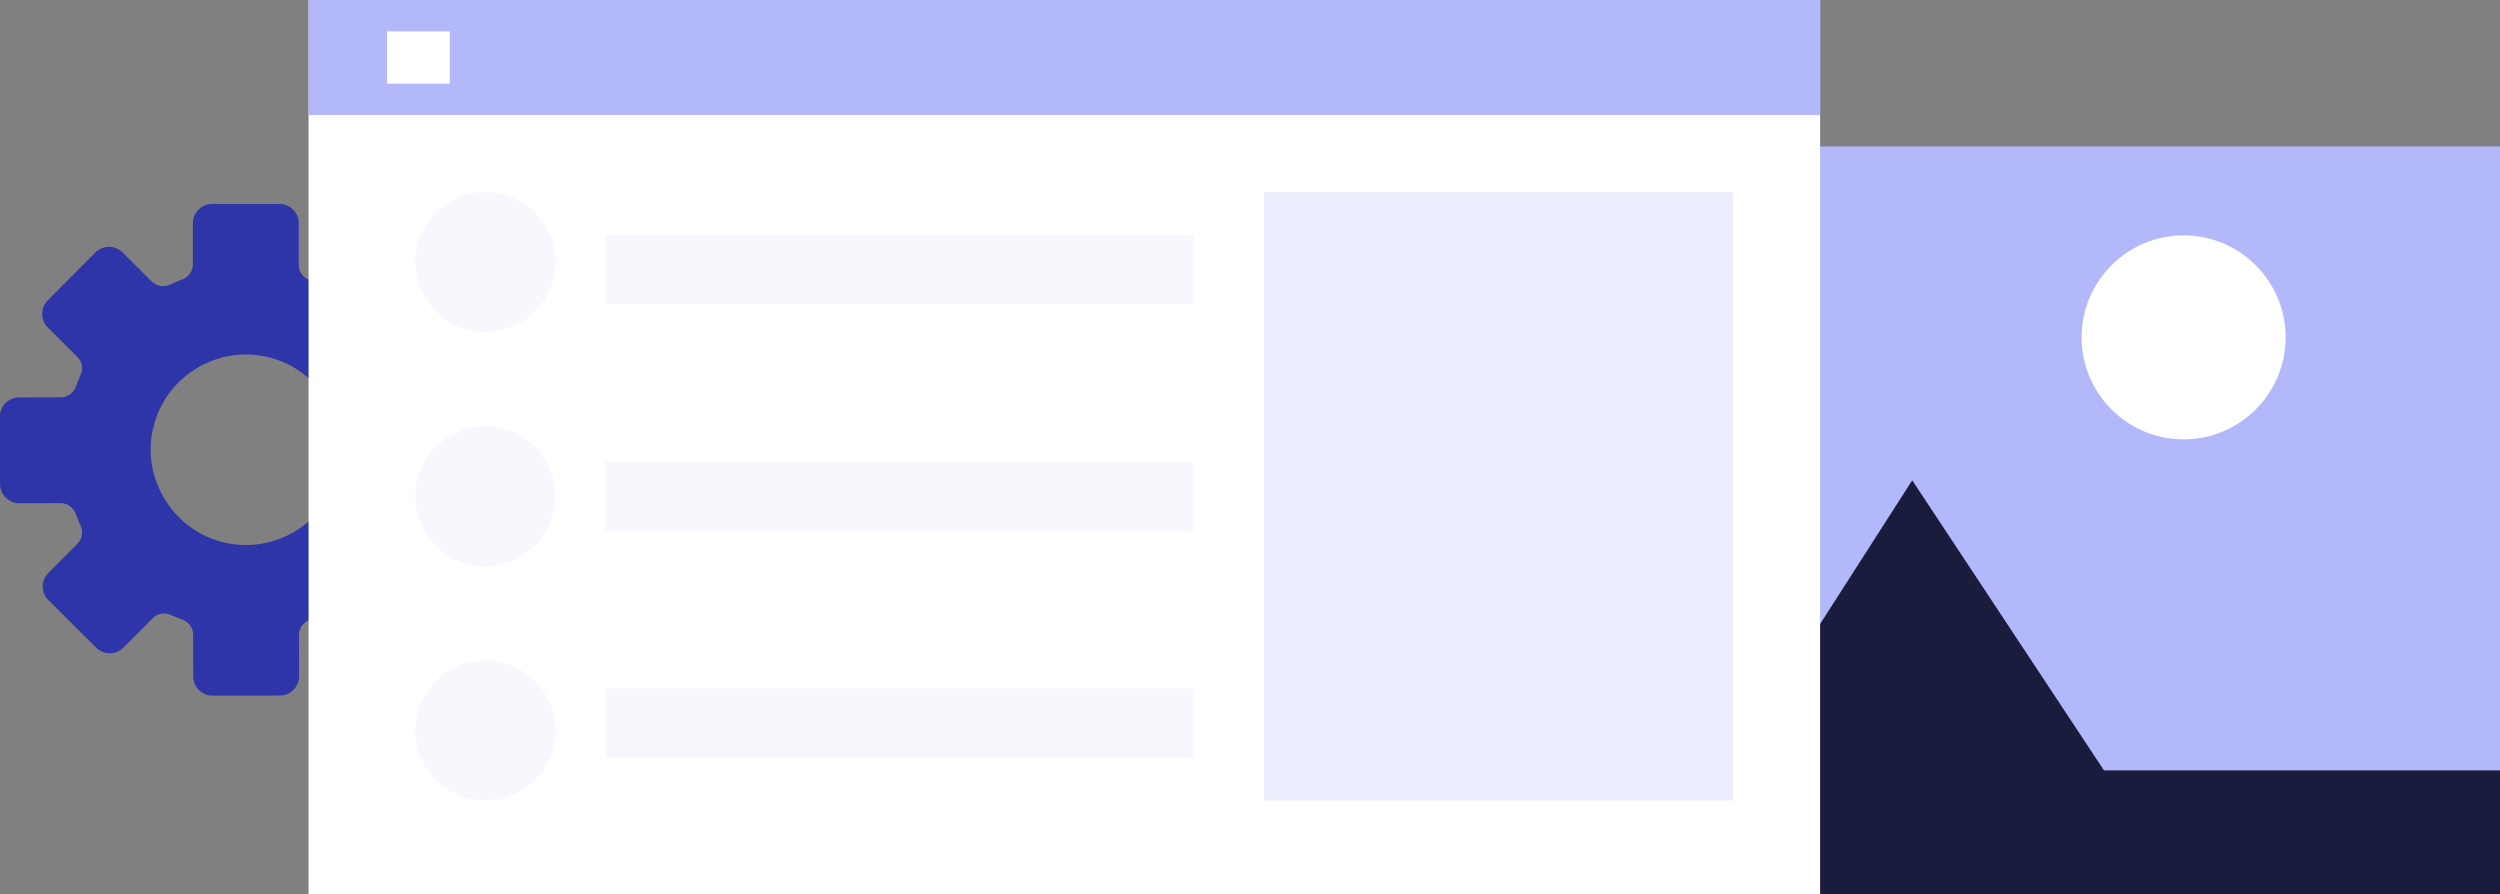
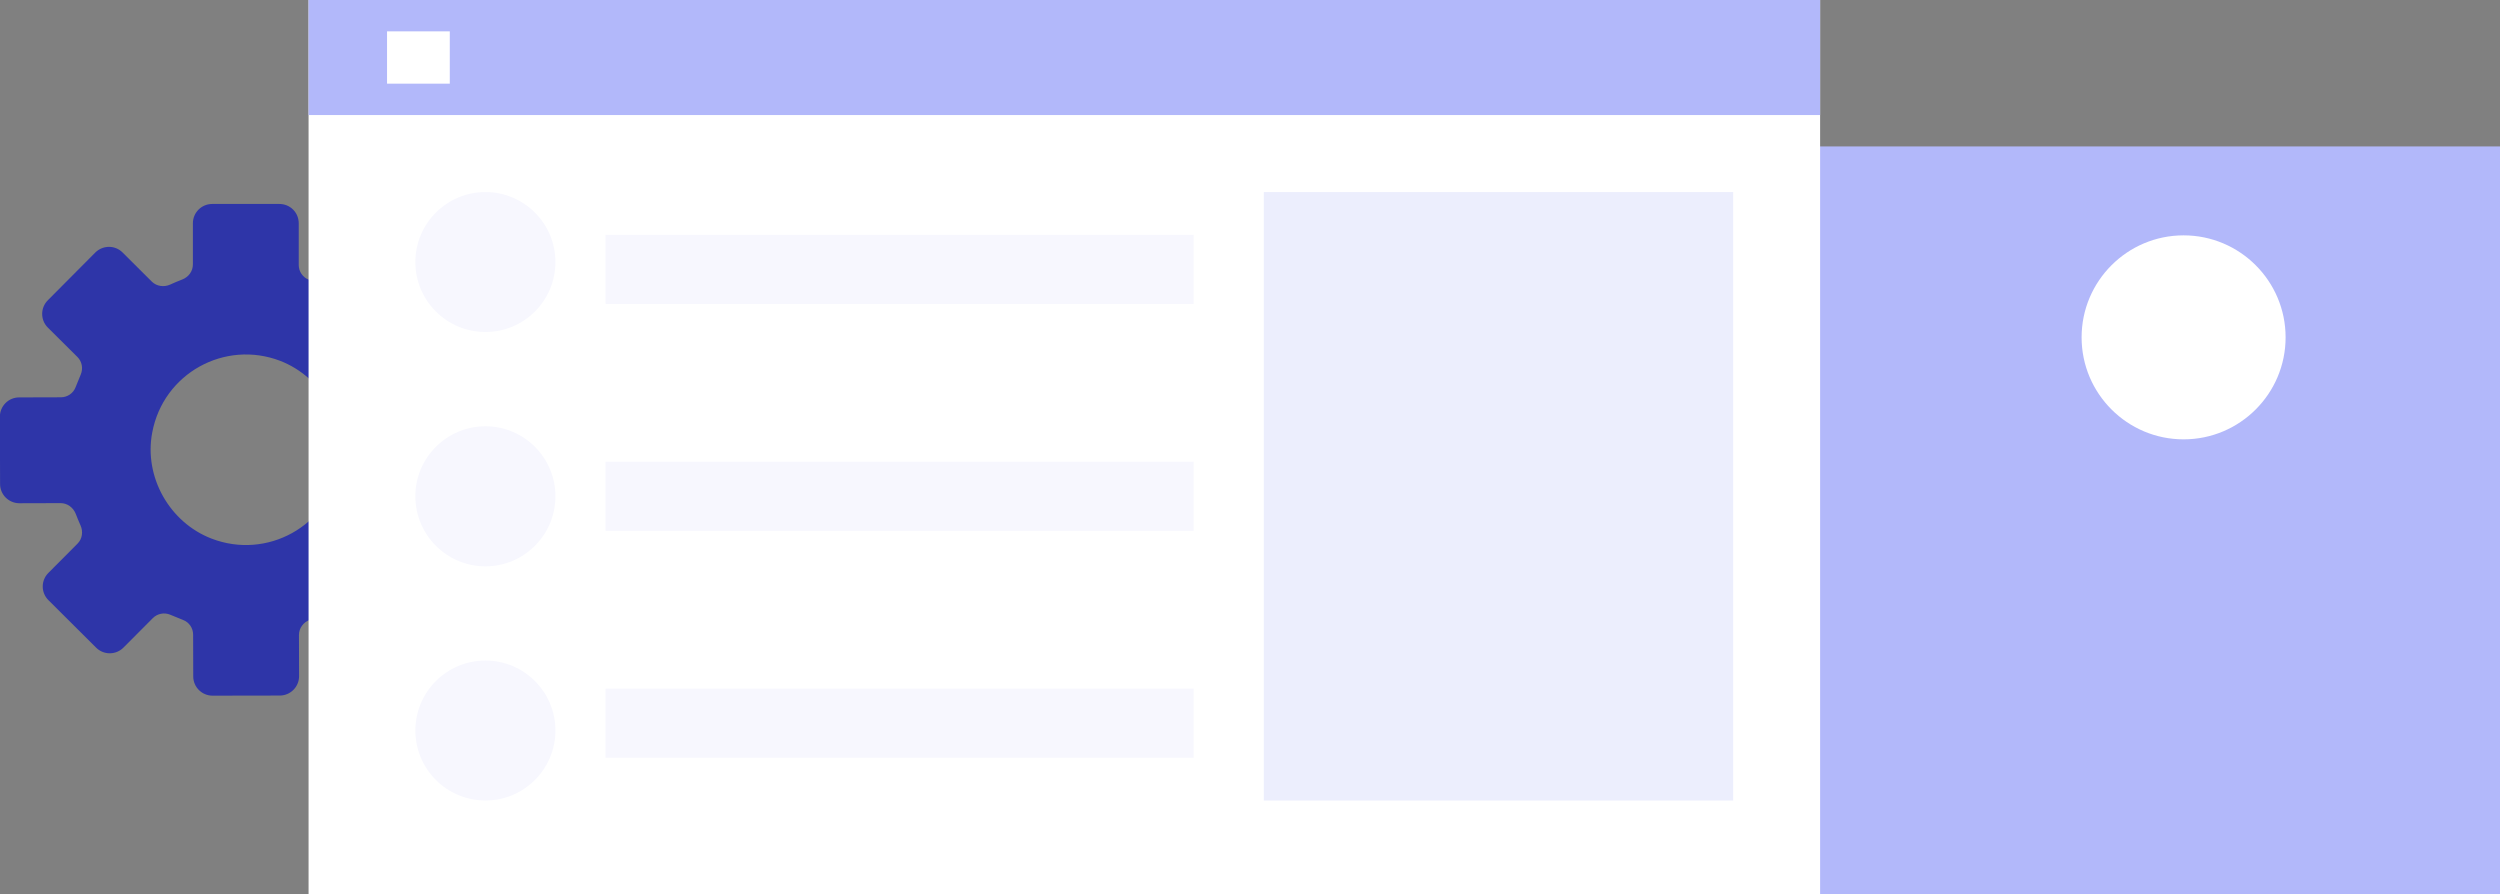
<svg xmlns="http://www.w3.org/2000/svg" id="svg33139" version="1.1" viewBox="0 0 63.235 22.622" height="22.622mm" width="63.235mm">
  <rect x="0" y="0" width="63.235" height="22.622" fill="#808080" stroke="none" />
  <defs id="defs33133">
    <clipPath clipPathUnits="userSpaceOnUse" id="cp100">
      <path d="m 410.5,19672.5 h 47 v 47 h -47 z" id="path1439" />
    </clipPath>
    <clipPath clipPathUnits="userSpaceOnUse" id="cp101">
      <path d="m 440.01,19653.14 h 144.4 v 85.36 h -144.4 z" id="path1442" />
    </clipPath>
    <clipPath clipPathUnits="userSpaceOnUse" id="cp102">
      <path d="m 439.5,19738.5 h 145.42 v -85.87 H 439.5 Z" id="path1445" />
    </clipPath>
  </defs>
  <g transform="translate(-66.656,-66.512)" id="layer1">
    <g id="g33807">
      <path id="path41140" class="shp25" d="m 70.506,77.455 c 0.28,-1.503 1.839,-2.352 3.239,-1.815 1.064,0.413 1.712,1.561 1.5,2.683 -0.283,1.503 -1.839,2.352 -3.239,1.812 -1.064,-0.41 -1.712,-1.561 -1.5,-2.68 z m 6.765,1.767 h 1.331 c 0.27,0 0.489,-0.22 0.489,-0.489 l -0.003,-1.701 c 0,-0.27 -0.217,-0.487 -0.487,-0.487 H 77.557 c -0.172,0 -0.32,-0.111 -0.381,-0.273 -0.037,-0.098 -0.077,-0.193 -0.119,-0.288 -0.074,-0.159 -0.048,-0.341 0.077,-0.463 l 0.736,-0.738 c 0.191,-0.193 0.191,-0.5 0,-0.693 L 76.668,72.888 c -0.191,-0.191 -0.5,-0.191 -0.691,0 l -0.743,0.746 c -0.119,0.116 -0.294,0.148 -0.447,0.085 -0.106,-0.045 -0.22,-0.093 -0.318,-0.13 -0.156,-0.061 -0.257,-0.209 -0.257,-0.376 v -1.053 c 0,-0.273 -0.217,-0.489 -0.489,-0.489 h -1.699 c -0.27,0 -0.489,0.217 -0.489,0.489 v 1.042 c 0,0.172 -0.111,0.32 -0.273,0.381 -0.103,0.04 -0.204,0.082 -0.302,0.127 -0.156,0.071 -0.341,0.045 -0.463,-0.074 l -0.741,-0.738 c -0.191,-0.191 -0.5,-0.188 -0.691,0.003 l -1.199,1.206 c -0.191,0.191 -0.191,0.5 0,0.691 l 0.746,0.741 c 0.119,0.116 0.151,0.294 0.087,0.445 -0.045,0.106 -0.09,0.222 -0.13,0.32 -0.058,0.156 -0.209,0.257 -0.373,0.257 l -1.056,0.003 c -0.27,0 -0.487,0.22 -0.487,0.489 l 0.005,1.701 c 0,0.27 0.22,0.487 0.489,0.487 l 1.042,-0.003 c 0.172,0 0.32,0.111 0.384,0.273 0.037,0.098 0.077,0.193 0.119,0.288 0.071,0.156 0.048,0.341 -0.074,0.463 l -0.738,0.741 c -0.191,0.191 -0.191,0.5 0.003,0.691 l 1.204,1.199 c 0.191,0.191 0.5,0.191 0.691,0 l 0.743,-0.746 c 0.116,-0.116 0.291,-0.151 0.445,-0.085 0.106,0.045 0.22,0.09 0.318,0.13 0.156,0.058 0.257,0.206 0.257,0.373 l 0.003,1.056 c 0,0.27 0.22,0.487 0.489,0.487 l 1.699,-0.003 c 0.27,0 0.489,-0.22 0.489,-0.489 l -0.003,-1.042 c 0,-0.175 0.111,-0.323 0.273,-0.384 0.098,-0.037 0.193,-0.077 0.288,-0.119 0.156,-0.071 0.341,-0.048 0.463,0.074 l 0.741,0.738 c 0.191,0.191 0.5,0.191 0.691,0 l 1.199,-1.204 c 0.193,-0.193 0.191,-0.5 0,-0.691 l -0.743,-0.743 c -0.116,-0.116 -0.151,-0.294 -0.087,-0.445 0.108,-0.257 0.222,-0.558 0.228,-0.577 z" style="fill:#2e35a8;fill-rule:evenodd;stroke-width:0.265" />
      <path style="fill:#b2b8fa;stroke-width:0.265" d="M 99.068,89.134 H 129.892 V 70.216 H 99.068 Z" class="shp29" id="path41146" />
-       <path style="fill:#191c3c;stroke-width:0.265" d="m 101.049,85.998 h -1.982 v 3.135 h 30.824 v -3.135 h -10.017 l -4.85,-7.337 -2.998,4.675 -4.76,-7.432 z" class="shp26" id="path41148" />
      <path style="fill:#ffffff;stroke-width:0.265" d="m 124.468,75.045 c 0,1.423 -1.156,2.58 -2.58,2.58 -1.423,0 -2.58,-1.156 -2.58,-2.58 0,-1.423 1.156,-2.58 2.58,-2.58 1.423,0 2.58,1.156 2.58,2.58" class="shp7" id="path41150" />
      <path style="fill:#ffffff;stroke-width:0.265" d="M 74.461,89.134 H 112.694 V 66.512 H 74.461 Z" class="shp7" id="path41153" />
      <path style="fill:#b2b8fa;stroke-width:0.265" d="M 74.461,69.422 H 112.694 V 66.512 H 74.461 Z" class="shp29" id="path41155" />
      <path style="fill:#ffffff;stroke-width:0.265" d="m 76.446,68.628 h 1.587 v -1.323 h -1.587 z" class="shp7" id="path41157" />
      <path id="path41166" class="shp23" d="m 80.705,73.14 c 0,0.979 -0.794,1.77 -1.77,1.77 -0.979,0 -1.773,-0.791 -1.773,-1.77 0,-0.976 0.794,-1.77 1.773,-1.77 0.976,0 1.77,0.794 1.77,1.77" style="fill:#f7f7fe;stroke-width:0.265" />
      <path id="path41168" class="shp23" d="m 80.705,79.064 c 0,0.979 -0.794,1.773 -1.77,1.773 -0.979,0 -1.773,-0.794 -1.773,-1.773 0,-0.976 0.794,-1.77 1.773,-1.77 0.976,0 1.77,0.794 1.77,1.77" style="fill:#f7f7fe;stroke-width:0.265" />
      <path id="path41170" class="shp23" d="m 80.705,84.99 c 0,0.976 -0.794,1.77 -1.77,1.77 -0.979,0 -1.773,-0.794 -1.773,-1.77 0,-0.979 0.794,-1.77 1.773,-1.77 0.976,0 1.77,0.791 1.77,1.77" style="fill:#f7f7fe;stroke-width:0.265" />
      <path style="fill:#f7f7fe;stroke-width:0.265" d="M 81.973,74.201 H 96.848 V 72.452 H 81.973 Z" class="shp23" id="path41173" />
      <path style="fill:#f7f7fe;stroke-width:0.265" d="M 81.973,79.939 H 96.848 V 78.19 H 81.973 Z" class="shp23" id="path41175" />
      <path style="fill:#eceefd;stroke-width:0.265" d="M 98.623,86.76 H 110.495 V 71.37 H 98.623 Z" class="shp109" id="path41177" />
      <path style="fill:#f7f7fe;stroke-width:0.265" d="M 81.973,85.678 H 96.848 V 83.929 H 81.973 Z" class="shp23" id="path41179" />
    </g>
  </g>
</svg>